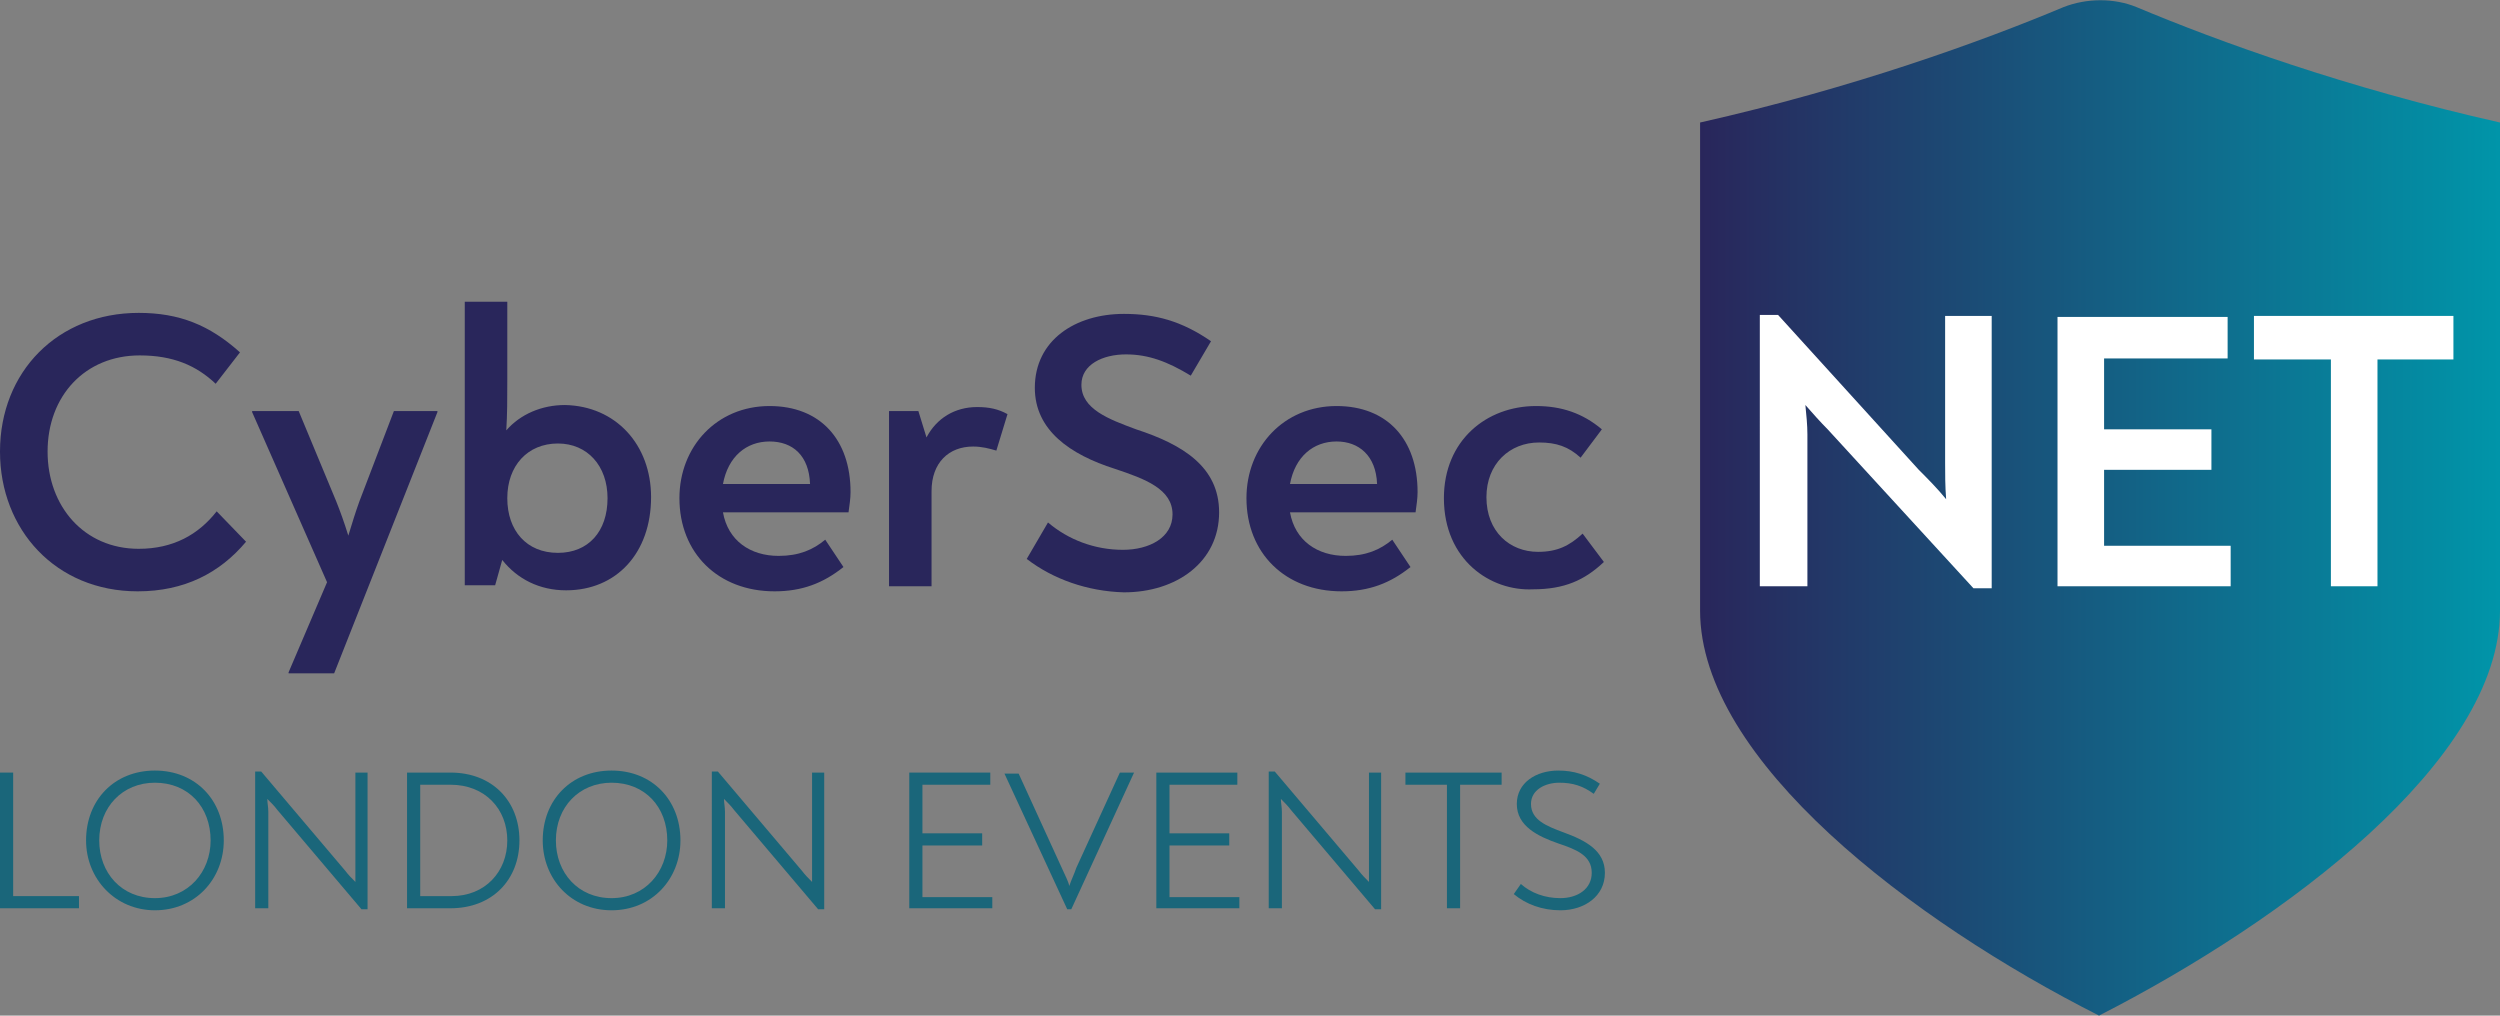
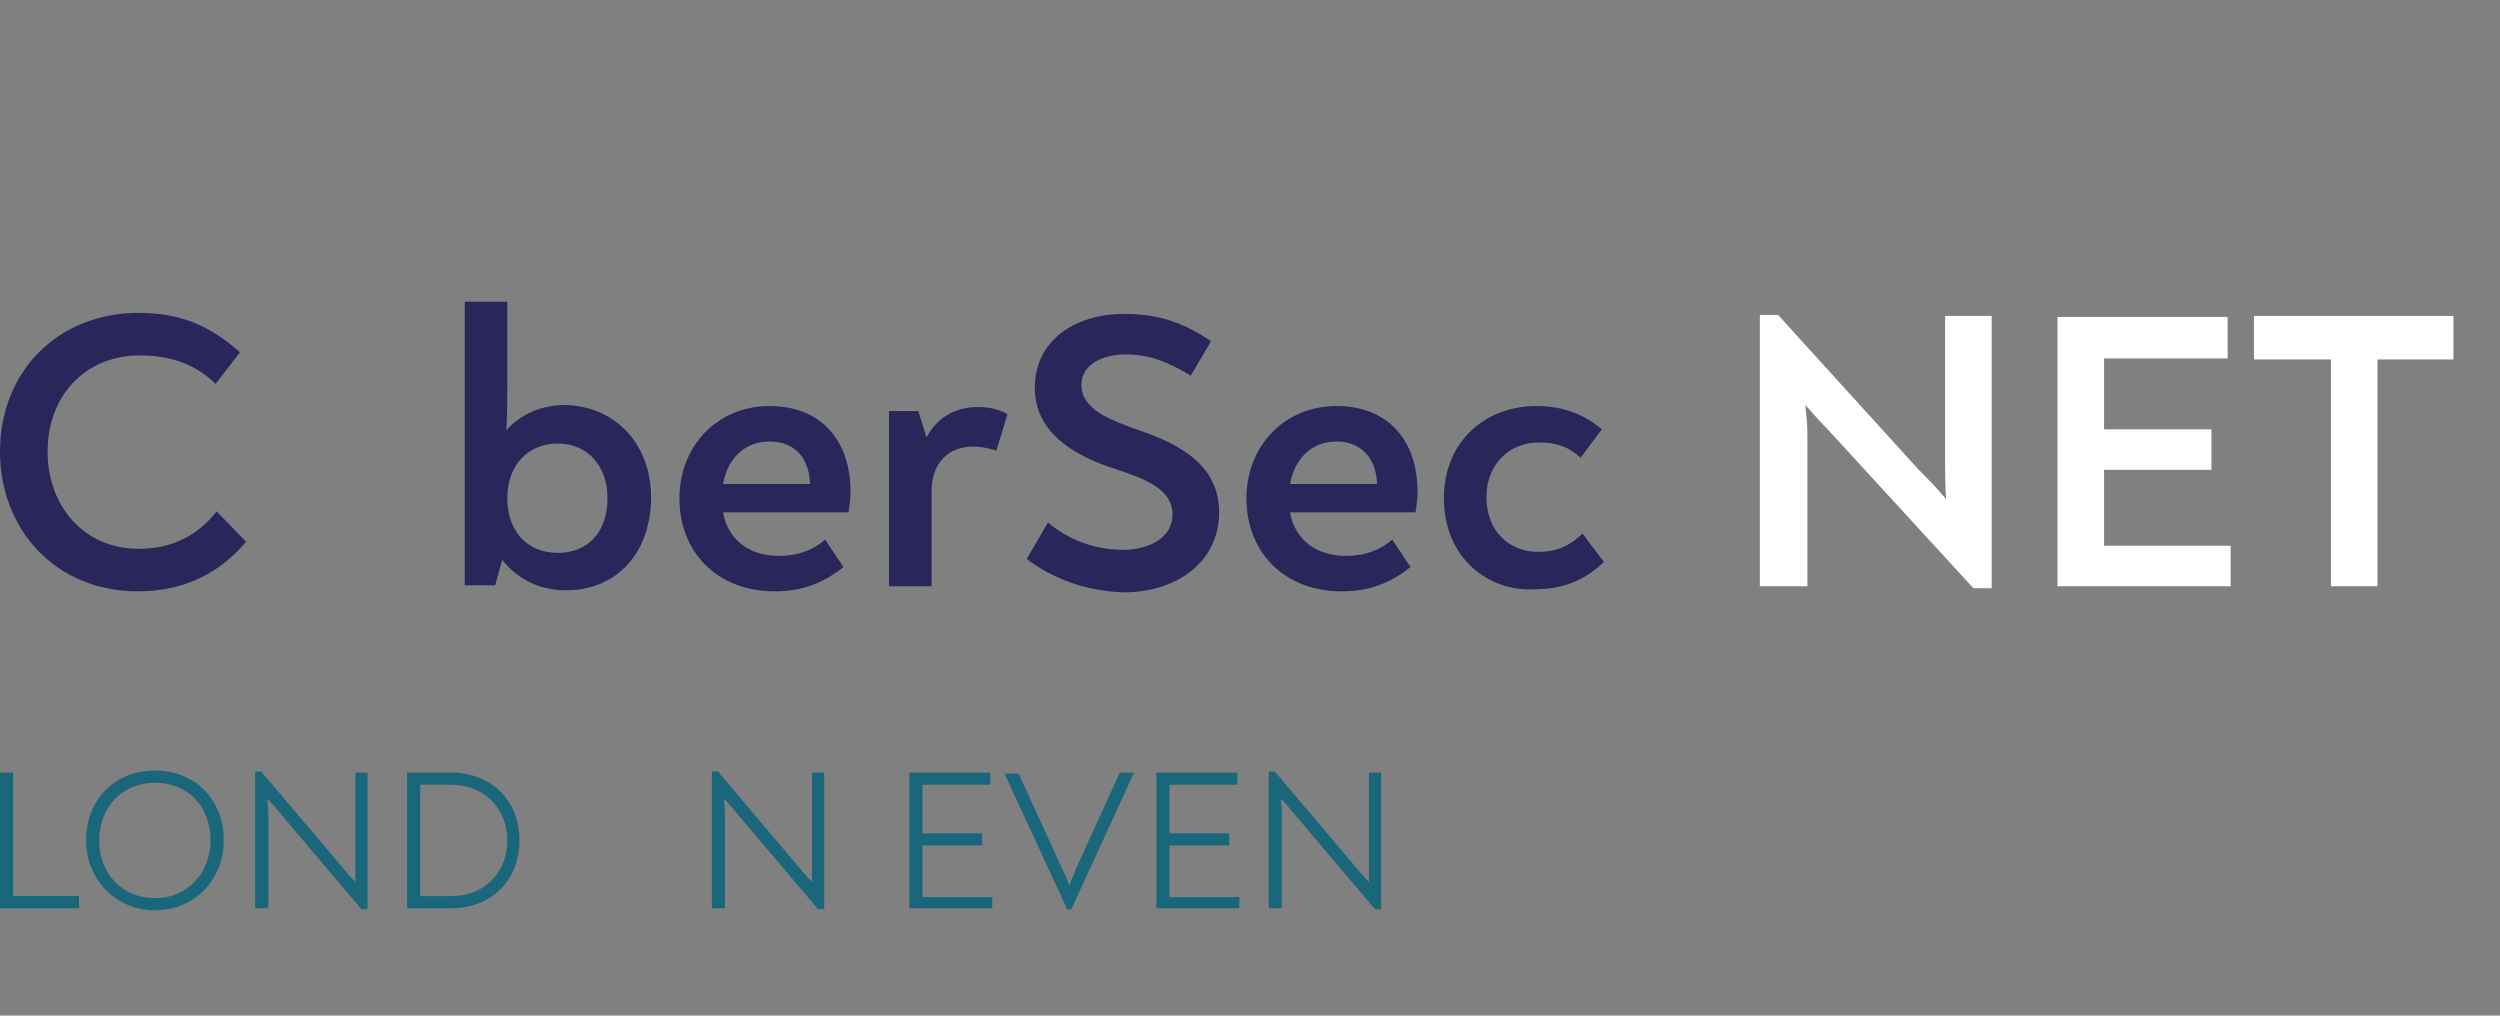
<svg xmlns="http://www.w3.org/2000/svg" version="1.1" id="Layer_1" x="0px" y="0px" viewBox="0 0 246.9 100.3" style="enable-background:new 0 0 246.9 100.3;" xml:space="preserve">
  <rect x="0" y="0" width="246.9" height="100.3" fill="#808080" stroke="none" />
  <style type="text/css">
	.st0{fill:url(#SVGID_1_);}
	.st1{fill:#1A667A;}
	.st2{fill:#FFFFFF;}
	.st3{fill:#29265B;}
</style>
  <linearGradient id="SVGID_1_" gradientUnits="userSpaceOnUse" x1="167.9" y1="57.612" x2="246.9" y2="57.612" gradientTransform="matrix(1 0 0 -1 0 107.75)">
    <stop offset="0" style="stop-color:#29265B" />
    <stop offset="1" style="stop-color:#0095A9" />
  </linearGradient>
-   <path class="st0" d="M203.8,0.7c-8.1,3.4-20.8,8-35.9,11.4v48.2c0,14.8,21,30.7,39.4,40c18.4-9.4,39.6-25.2,39.6-40V12.1  c-15.1-3.4-27.8-8-35.9-11.4C208.8-0.2,206.1-0.2,203.8,0.7z" />
  <g>
    <g>
      <path class="st1" d="M0,76.3h1.3v12.2h6.5v1.2H0V76.3z" />
      <path class="st1" d="M8.5,83c0-4,2.8-6.9,6.8-6.9s6.8,2.9,6.8,6.9c0,3.8-2.8,6.9-6.8,6.9C11.4,89.9,8.5,86.8,8.5,83z M20.8,83    c0-3.3-2.2-5.7-5.5-5.7c-3.2,0-5.5,2.4-5.5,5.7c0,3.2,2.2,5.7,5.5,5.7S20.8,86.1,20.8,83z" />
      <path class="st1" d="M36.3,76.3v13.5h-0.6L27.4,80c-0.3-0.4-0.6-0.7-1-1.1c0,0.4,0.1,0.8,0.1,1.3v9.5h-1.3V76.2h0.6l8.3,9.8    c0.3,0.4,0.6,0.7,1,1.1c0-0.5,0-1,0-1.4v-9.4L36.3,76.3L36.3,76.3z" />
      <path class="st1" d="M40.2,76.3h4.3c4.1,0,6.8,2.8,6.8,6.7s-2.7,6.7-6.8,6.7h-4.3V76.3z M44.6,88.5c3.3,0,5.5-2.4,5.5-5.5    s-2.2-5.5-5.6-5.5h-3v11H44.6z" />
-       <path class="st1" d="M53.6,83c0-4,2.8-6.9,6.8-6.9s6.8,2.9,6.8,6.9c0,3.8-2.8,6.9-6.8,6.9S53.6,86.8,53.6,83z M65.9,83    c0-3.3-2.2-5.7-5.5-5.7c-3.2,0-5.5,2.4-5.5,5.7c0,3.2,2.2,5.7,5.5,5.7C63.7,88.7,65.9,86.1,65.9,83z" />
      <path class="st1" d="M81.4,76.3v13.5h-0.6L72.5,80c-0.3-0.4-0.6-0.7-1-1.1c0,0.4,0.1,0.8,0.1,1.3v9.5h-1.3V76.2h0.6l8.3,9.8    c0.3,0.4,0.6,0.7,1,1.1c0-0.5,0-1,0-1.4v-9.4L81.4,76.3L81.4,76.3z" />
      <path class="st1" d="M98,88.5v1.2h-8.2V76.3h8v1.2h-6.7v4.8H97v1.2h-5.9v5.1H98V88.5z" />
      <path class="st1" d="M112,76.3L112,76.3l-6.2,13.5h-0.4l-6.2-13.4l0,0h1.4l4.3,9.4c0.3,0.7,0.6,1.2,0.7,1.7    c0.2-0.6,0.5-1.2,0.7-1.8l4.3-9.4H112z" />
      <path class="st1" d="M122.4,88.5v1.2h-8.2V76.3h8v1.2h-6.7v4.8h5.9v1.2h-5.9v5.1h6.9V88.5z" />
      <path class="st1" d="M136.4,76.3v13.5h-0.6l-8.3-9.8c-0.3-0.4-0.6-0.7-1-1.1c0,0.4,0.1,0.8,0.1,1.3v9.5h-1.3V76.2h0.6l8.3,9.8    c0.3,0.4,0.6,0.7,1,1.1c0-0.5,0-1,0-1.4v-9.4L136.4,76.3L136.4,76.3z" />
-       <path class="st1" d="M148.3,77.5h-4.1v12.2h-1.3V77.5h-4.1v-1.2h9.5V77.5z" />
-       <path class="st1" d="M149.5,88.3l0.7-1c1,0.9,2.4,1.4,3.9,1.4c1.7,0,3.1-0.9,3.1-2.5c0-1.7-1.5-2.3-3.3-2.9    c-2-0.7-4.1-1.7-4.1-3.9c0-2.1,1.9-3.3,4.1-3.3c1.5,0,2.8,0.4,4.1,1.3l-0.6,1c-1.1-0.8-2.1-1.1-3.4-1.1c-1.4,0-2.8,0.7-2.8,2.1    c0,1.6,1.6,2.2,3.2,2.8c2.2,0.8,4.1,1.8,4.1,4c0,2.3-2,3.7-4.4,3.7C152.3,89.9,150.7,89.3,149.5,88.3z" />
    </g>
  </g>
  <g>
    <g>
      <path class="st2" d="M196.7,31.3v26.8h-1.8l-14.4-15.7c-0.7-0.7-1.5-1.6-2.2-2.4c0.1,1,0.2,2,0.2,2.9v15h-4.7V31.1h1.8l13.9,15.3    c0.9,0.9,1.8,1.8,2.7,2.9c-0.1-1.3-0.1-2.5-0.1-3.6V31.2h4.6V31.3z" />
      <path class="st2" d="M220.3,53.8v4.1h-17.1V31.3H220v4.1h-12.2v7h10.6v4h-10.6v7.5h12.5V53.8z" />
      <path class="st2" d="M242.3,35.5h-7.5v22.4h-4.6V35.5h-7.6v-4.3h19.7V35.5z" />
    </g>
  </g>
  <g>
    <path class="st3" d="M0,44.6c0-7.9,5.7-13.7,13.7-13.7c4,0,7,1.2,10,3.9l-2.4,3.1c-1.9-1.8-4.2-2.8-7.5-2.8c-5.4,0-9.1,4-9.1,9.5   c0,5.4,3.6,9.6,9,9.6c3.4,0,5.9-1.4,7.7-3.7l2.9,3c-2.6,3.1-6.1,4.9-10.7,4.9C5.5,58.4,0,52.3,0,44.6z" />
-     <path class="st3" d="M43.2,40.6v0.1L33,66.5h-4.5v-0.1l3.8-8.9l-7.4-16.8v-0.1h4.6l3.7,8.9c0.4,1,0.8,2.1,1.2,3.4   c0.4-1.3,0.7-2.3,1.1-3.4l3.4-8.9H43.2z" />
    <path class="st3" d="M64.3,49.1c0,5.5-3.4,9.2-8.4,9.2c-2.6,0-4.8-1.1-6.3-3l-0.7,2.5h-3v-28h4.2v7.7c0,1.9,0,3.4-0.1,5   c1.4-1.6,3.5-2.5,5.8-2.5C60.8,40.1,64.3,43.9,64.3,49.1z M60,49.2c0-3.2-2-5.4-4.9-5.4c-3,0-5,2.2-5,5.4s1.9,5.4,5,5.4   C58.1,54.6,60,52.5,60,49.2z" />
    <path class="st3" d="M84,48.6c0,0.6-0.1,1.3-0.2,2H71.4c0.5,2.8,2.7,4.3,5.5,4.3c2,0,3.4-0.6,4.6-1.6l1.8,2.7   c-2,1.6-4.1,2.4-6.8,2.4c-5.6,0-9.4-3.8-9.4-9.2c0-5.1,3.7-9.1,8.9-9.1C81,40.1,84,43.4,84,48.6z M71.4,47.8H80   c-0.1-2.8-1.7-4.2-4-4.2C73.7,43.6,71.9,45.1,71.4,47.8z" />
    <path class="st3" d="M99.5,40.9l-1.1,3.6c-0.7-0.2-1.4-0.4-2.3-0.4c-2.4,0-4.1,1.6-4.1,4.4v9.4h-4.2V40.6h2.9l0.8,2.6   c1-1.9,2.8-3,5-3C97.7,40.2,98.6,40.4,99.5,40.9z" />
    <path class="st3" d="M101.4,55.2l2.1-3.6c2,1.7,4.6,2.7,7.4,2.7c2.6,0,4.9-1.2,4.9-3.5c0-2.5-2.7-3.5-5.7-4.5   c-4.4-1.4-7.9-3.8-7.9-8c0-4.7,4-7.3,8.8-7.3c3.1,0,5.7,0.7,8.6,2.7l-2,3.4c-2.3-1.4-4.2-2.1-6.4-2.1c-2.3,0-4.4,1-4.4,3   c0,2.4,2.7,3.4,5.4,4.4c4.6,1.5,8.2,3.7,8.2,8.2c0,4.9-4.2,7.9-9.4,7.9C107.4,58.4,104,57.2,101.4,55.2z" />
    <path class="st3" d="M140,48.6c0,0.6-0.1,1.3-0.2,2h-12.4c0.5,2.8,2.7,4.3,5.5,4.3c2,0,3.4-0.6,4.6-1.6l1.8,2.7   c-2,1.6-4.1,2.4-6.8,2.4c-5.6,0-9.4-3.8-9.4-9.2c0-5.1,3.7-9.1,8.9-9.1C137,40.1,140,43.4,140,48.6z M127.4,47.8h8.6   c-0.1-2.8-1.8-4.2-4-4.2C129.7,43.6,127.9,45.1,127.4,47.8z" />
    <path class="st3" d="M142.6,49.2c0-5.7,4.2-9.1,9.1-9.1c2.5,0,4.6,0.7,6.5,2.3l-2.1,2.8c-1.2-1.1-2.4-1.5-4.1-1.5   c-2.9,0-5.2,2.1-5.2,5.4c0,3.4,2.3,5.4,5.1,5.4c1.9,0,3.1-0.6,4.4-1.8l2.1,2.8c-1.9,1.8-3.9,2.7-7,2.7   C147.2,58.4,142.6,55.3,142.6,49.2z" />
  </g>
</svg>